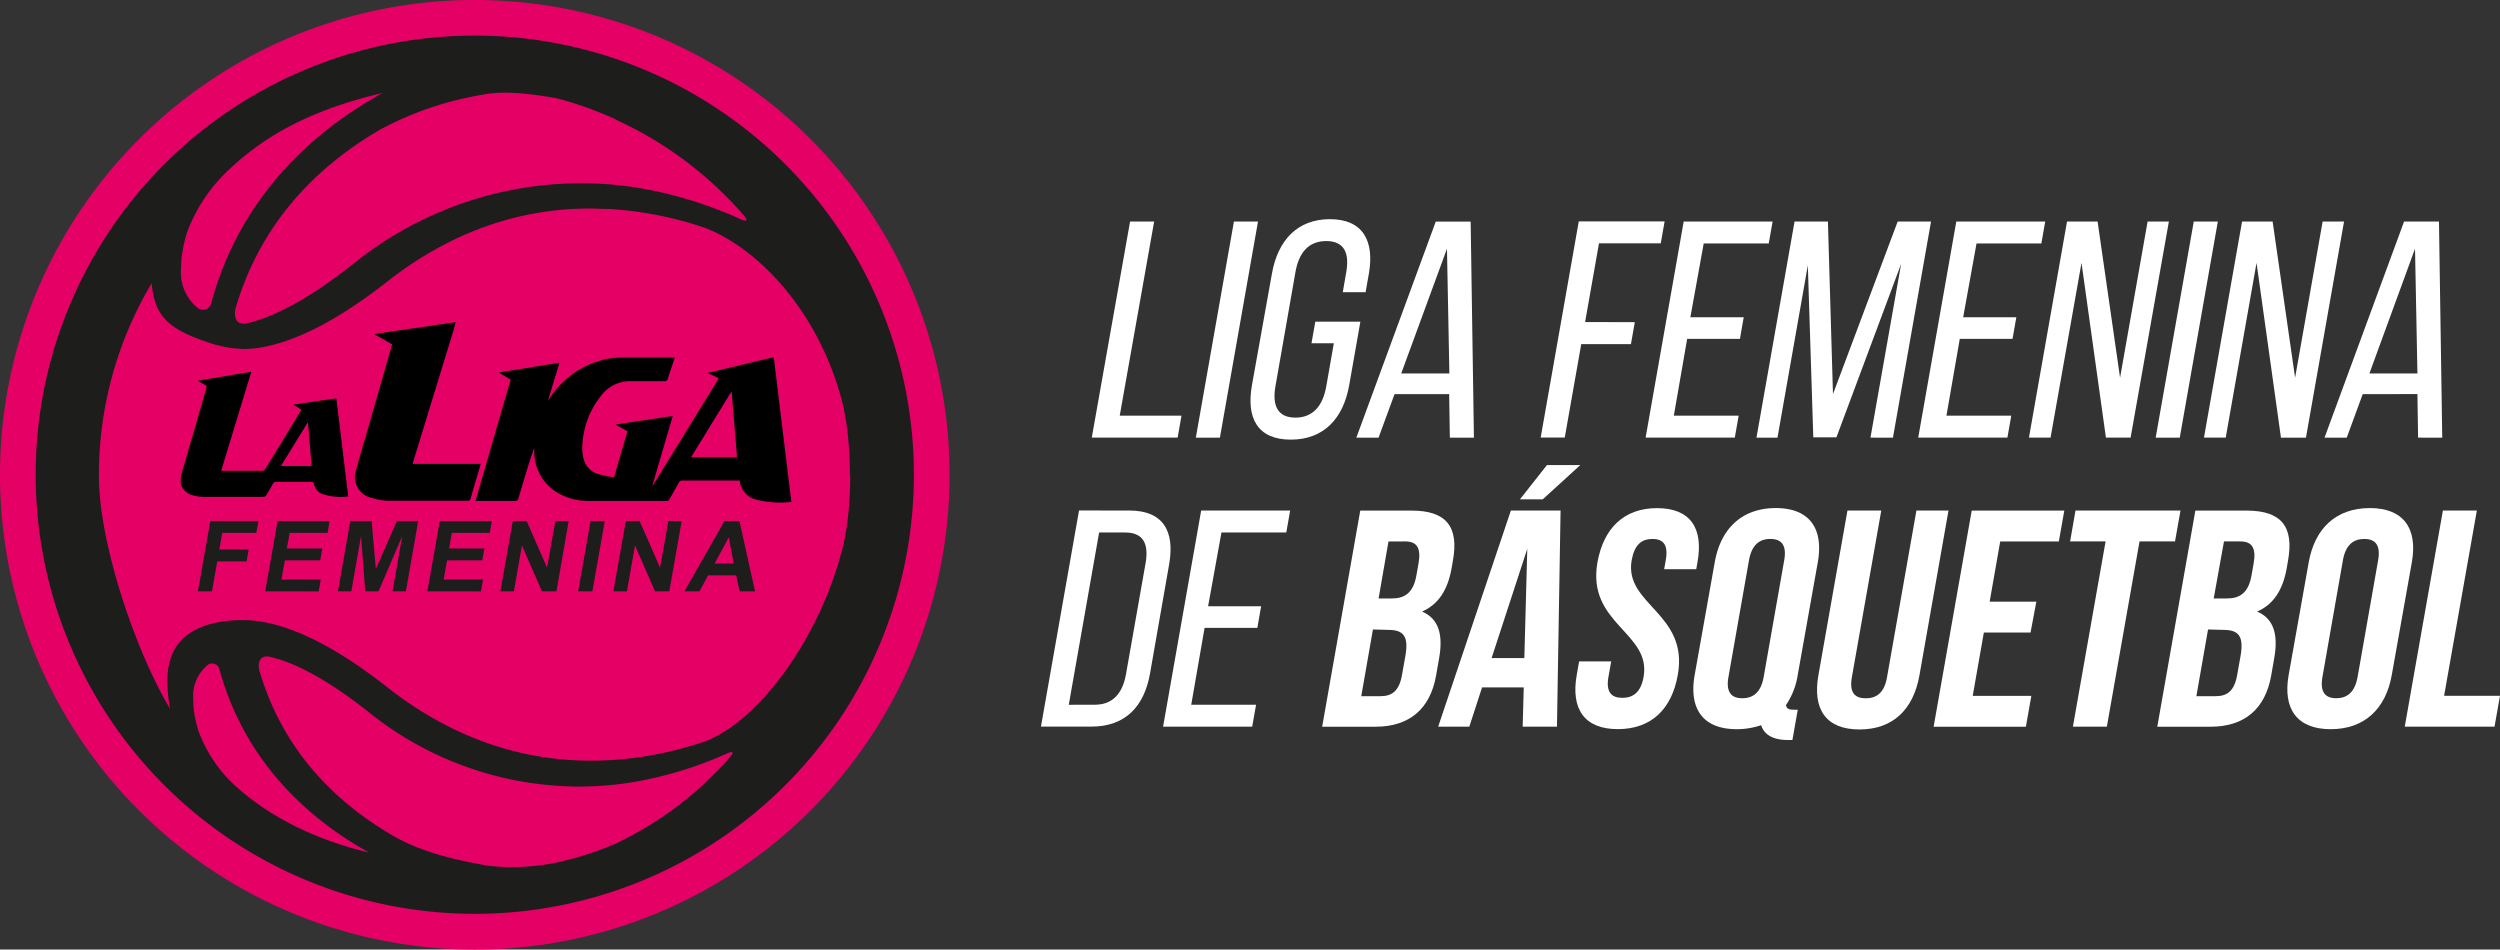
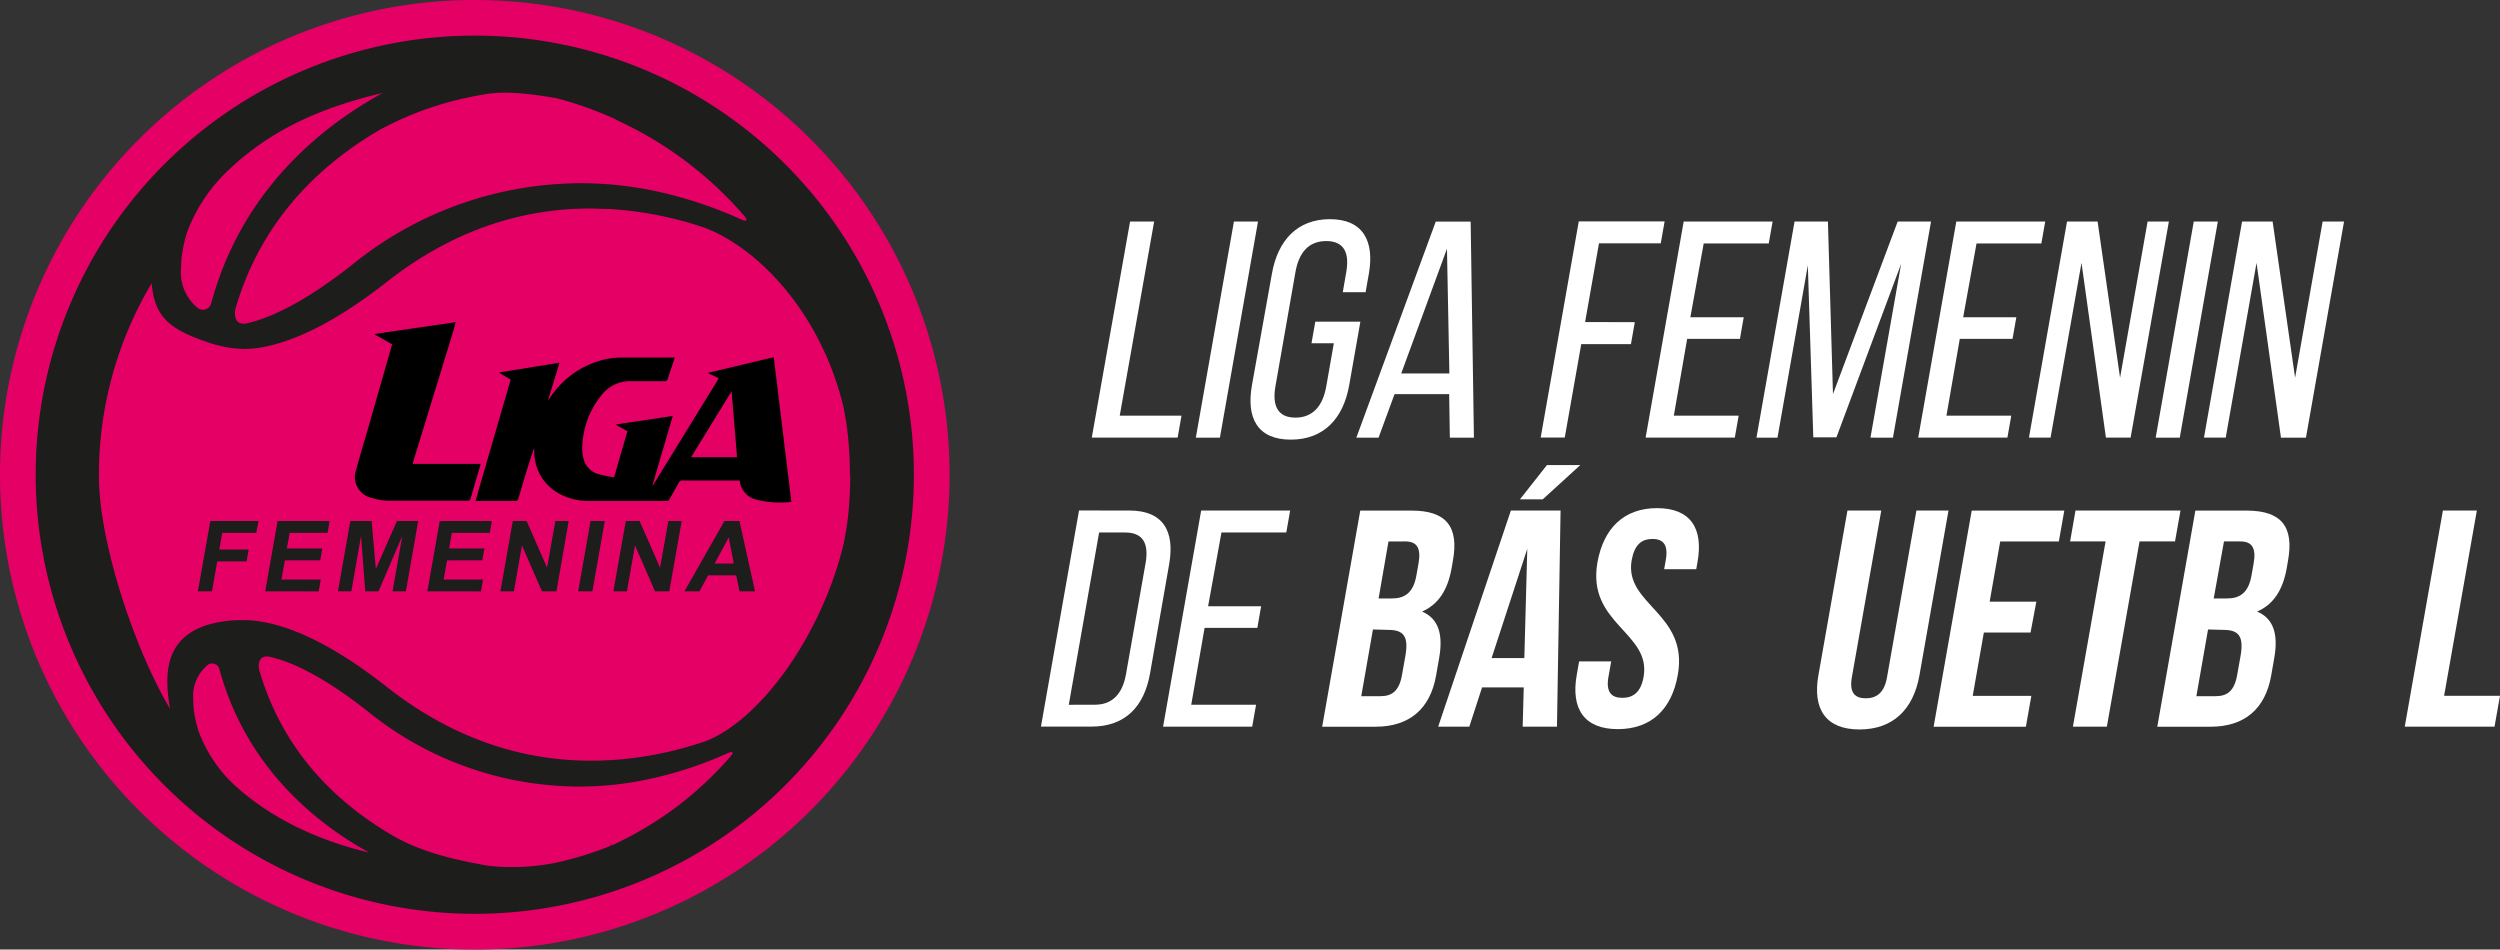
<svg xmlns="http://www.w3.org/2000/svg" id="Layer_1" data-name="Layer 1" viewBox="0 0 374.8 142.35">
  <rect x="0" y="0" width="374.8" height="142.35" fill="#333333" stroke="none" />
  <defs>
    <style>.cls-1{fill:#fff;}.cls-2{fill:#1d1d1b;}.cls-3{fill:#e50066;}.cls-4{fill-rule:evenodd;}</style>
  </defs>
  <title>logo-titulo</title>
  <path class="cls-1" d="M166.26,67.89,172,35.49h3.61L170.45,64.6h9.26l-.58,3.29Z" transform="translate(-2.58 -2.28)" />
  <path class="cls-1" d="M191.18,35.49l-5.71,32.4h-3.61l5.71-32.4Z" transform="translate(-2.58 -2.28)" />
  <path class="cls-1" d="M207.8,43.31l-.49,2.78h-3.42l.52-3c.51-2.92-.33-4.67-3-4.67s-4.11,1.76-4.62,4.67l-3,17.13c-.51,2.92.38,4.67,3,4.67s4.11-1.76,4.62-4.67l1.14-6.48H199.2l.57-3.24h6.76l-1.68,9.54c-.87,4.91-3.75,8.15-8.75,8.15s-6.7-3.24-5.83-8.15l3-16.75c.87-4.91,3.75-8.15,8.7-8.15S208.66,38.41,207.8,43.31Z" transform="translate(-2.58 -2.28)" />
  <path class="cls-1" d="M211.65,61.37l-2.4,6.53h-3.33l11.91-32.4h5.23l.49,32.4h-3.61l-.1-6.53Zm1-3.1h7.22l-.36-18.7Z" transform="translate(-2.58 -2.28)" />
  <path class="cls-1" d="M247.67,50.58l-.58,3.29h-7.45l-2.47,14h-3.61l5.71-32.4h12.87l-.58,3.29H242.3l-2.08,11.8Z" transform="translate(-2.58 -2.28)" />
  <path class="cls-1" d="M264,49.84l-.57,3.24h-7.91l-2,11.52h9.72l-.58,3.29H249.29L255,35.49h13.33l-.58,3.29H258l-2,11.06Z" transform="translate(-2.58 -2.28)" />
  <path class="cls-1" d="M277.9,67.84h-3.47l-.82-25.78-4.55,25.83h-3.15l5.71-32.4h5l.76,25.87,9.7-25.87h5l-5.71,32.4H283l4.6-26.06Z" transform="translate(-2.58 -2.28)" />
  <path class="cls-1" d="M304.87,49.84l-.57,3.24h-7.91l-2,11.52h9.72l-.58,3.29H290.16l5.71-32.4H309.2l-.58,3.29H298.9l-2,11.06Z" transform="translate(-2.58 -2.28)" />
  <path class="cls-1" d="M310,67.89h-3.24l5.71-32.4h4.58l3.37,23.42,4.13-23.42h3.19L322,67.89H318.3l-3.66-26.2Z" transform="translate(-2.58 -2.28)" />
  <path class="cls-1" d="M335.08,35.49l-5.71,32.4h-3.61l5.71-32.4Z" transform="translate(-2.58 -2.28)" />
  <path class="cls-1" d="M336.26,67.89H333l5.71-32.4h4.58l3.37,23.42,4.13-23.42H354l-5.71,32.4h-3.75l-3.66-26.2Z" transform="translate(-2.58 -2.28)" />
-   <path class="cls-1" d="M356.8,61.37l-2.4,6.53h-3.33L363,35.49h5.23l.49,32.4H365.1l-.1-6.53Zm1-3.1H365l-.36-18.7Z" transform="translate(-2.58 -2.28)" />
  <path class="cls-1" d="M171.92,78.82c5,0,6.82,3.05,5.94,8.05L175,103.21c-.87,5-3.73,8-8.77,8h-7.59l5.71-32.4Zm-5.18,29.11c2.59,0,4.13-1.62,4.65-4.58l2.94-16.66c.52-3-.44-4.58-3.08-4.58h-3.89l-4.55,25.83Z" transform="translate(-2.58 -2.28)" />
  <path class="cls-1" d="M191.65,93.17l-.57,3.24h-7.91l-2,11.52h9.72l-.58,3.29H176.95l5.71-32.4H196l-.58,3.29h-9.72l-2,11.06Z" transform="translate(-2.58 -2.28)" />
  <path class="cls-1" d="M220.41,86.28l-.2,1.16c-.59,3.33-2,5.46-4.44,6.53,2.54,1.06,3.17,3.52,2.57,6.94l-.46,2.64c-.88,5-4,7.68-9.08,7.68h-8l5.71-32.4h7.68C219.45,78.82,221.29,81.28,220.41,86.28Zm-12,10.37-1.75,10h2.91c1.71,0,2.78-.79,3.2-3.19l.5-2.82c.53-3-.28-3.93-2.59-3.93Zm2.33-13.19L209.26,92h2c1.9,0,3.2-.83,3.66-3.42l.32-1.8c.41-2.31-.2-3.33-2-3.33Z" transform="translate(-2.58 -2.28)" />
  <path class="cls-1" d="M236,111.22h-5.14l.16-5.88h-6.25l-1.91,5.88h-4.67l10.9-32.4h7.45Zm-9.8-10.28h4.91l.44-16.38ZM239.5,72l-5.63,5.14h-3.42L234.5,72Z" transform="translate(-2.58 -2.28)" />
  <path class="cls-1" d="M251,78.46c5,0,7,3,6.06,8.15l-.18,1h-4.81l.24-1.34c.41-2.31-.36-3.19-2-3.19s-2.7.88-3.11,3.19c-1.17,6.67,8.55,7.91,6.92,17.17-.91,5.18-4,8.15-9,8.15s-7.07-3-6.15-8.15l.35-2h4.81l-.41,2.31c-.41,2.31.46,3.15,2.08,3.15s2.78-.83,3.19-3.15c1.17-6.67-8.55-7.92-6.92-17.17C243,81.42,246.09,78.46,251,78.46Z" transform="translate(-2.58 -2.28)" />
-   <path class="cls-1" d="M259.65,86.6c.91-5.18,4.17-8.15,9.16-8.15s7.21,3,6.29,8.15l-3,16.85a11,11,0,0,1-1.77,4.54c.13.6.48.69,1.31.69h.46l-.8,4.54h-.69c-2.27,0-3.56-.83-4-2.22a11.37,11.37,0,0,1-3.67.6c-5,0-7.21-3-6.29-8.15Zm2.06,17.17c-.41,2.31.46,3.19,2.08,3.19s2.79-.88,3.2-3.19l3.08-17.5c.41-2.31-.46-3.19-2.08-3.19s-2.79.88-3.2,3.19Z" transform="translate(-2.58 -2.28)" />
  <path class="cls-1" d="M284.62,78.82l-4.41,25c-.41,2.31.46,3.15,2.08,3.15s2.79-.83,3.19-3.15l4.41-25h4.81l-4.35,24.67c-.91,5.18-4,8.15-9,8.15s-7.07-3-6.15-8.15l4.35-24.67Z" transform="translate(-2.58 -2.28)" />
  <path class="cls-1" d="M300.87,92.48h7L307,97.11h-7l-1.67,9.49h8.79l-.82,4.63H292.47l5.71-32.4h13.88l-.82,4.63h-8.79Z" transform="translate(-2.58 -2.28)" />
  <path class="cls-1" d="M313.74,78.82h15.74l-.82,4.63h-5.32l-4.9,27.77h-5.09l4.9-27.77h-5.32Z" transform="translate(-2.58 -2.28)" />
  <path class="cls-1" d="M345.61,86.28l-.2,1.16c-.59,3.33-2,5.46-4.44,6.53,2.54,1.06,3.17,3.52,2.57,6.94l-.46,2.64c-.88,5-4,7.68-9.08,7.68h-8l5.71-32.4h7.68C344.65,78.82,346.49,81.28,345.61,86.28Zm-12,10.37-1.75,10h2.92c1.71,0,2.78-.79,3.2-3.19l.5-2.82c.53-3-.28-3.93-2.59-3.93ZM336,83.45,334.46,92h2c1.9,0,3.2-.83,3.66-3.42l.32-1.8c.41-2.31-.2-3.33-2-3.33Z" transform="translate(-2.58 -2.28)" />
-   <path class="cls-1" d="M348.7,86.6c.91-5.18,4.17-8.15,9.17-8.15s7.21,3,6.29,8.15l-3,16.85c-.91,5.18-4.17,8.15-9.17,8.15s-7.21-3-6.29-8.15Zm2.06,17.17c-.41,2.31.46,3.19,2.07,3.19s2.79-.88,3.2-3.19l3.08-17.5c.41-2.31-.46-3.19-2.08-3.19s-2.79.88-3.2,3.19Z" transform="translate(-2.58 -2.28)" />
  <path class="cls-1" d="M368.82,78.82h5.09L369,106.59h8.38l-.82,4.63H363.1Z" transform="translate(-2.58 -2.28)" />
  <circle class="cls-2" cx="71.5" cy="69.59" r="68.87" />
  <circle class="cls-2" cx="71.18" cy="71.18" r="68.87" />
  <path class="cls-3" d="M73.76,2.28a71.18,71.18,0,1,0,71.18,71.18A71.18,71.18,0,0,0,73.76,2.28Zm0,137a65.83,65.83,0,1,1,65.83-65.83A65.83,65.83,0,0,1,73.76,139.28Z" transform="translate(-2.58 -2.28)" />
  <path class="cls-3" d="M35.47,102.59a1.12,1.12,0,0,0-1.71-.65,6,6,0,0,0-2.23,4.84l.07,1.62a19,19,0,0,0,.75,3.51,21.39,21.39,0,0,0,4.74,7.46c5.7,5.5,13.16,8.91,20.84,10.73l-1.37-.78C49,124.86,39.3,116.66,35.47,102.59Z" transform="translate(-2.58 -2.28)" />
  <path class="cls-3" d="M32.25,48.48a1.29,1.29,0,0,0,2-.75C38.6,31.6,49.69,22.2,58.4,17.1c.52-.3,1-.6,1.57-.89-8.8,2.09-17,5.39-23.89,12.31a24.5,24.5,0,0,0-5.44,8.55,21.84,21.84,0,0,0-.86,4l-.08,1.85A6.87,6.87,0,0,0,32.25,48.48Z" transform="translate(-2.58 -2.28)" />
  <path class="cls-3" d="M130,73.53s0-.05,0-.08,0,0,0-.07h0v0a56.26,56.26,0,0,0-.55-7.81l-.41-2.26c-3.35-13.94-12.61-23.77-20.85-26.9-1.52-.51-3.12-1-4.79-1.38a53.68,53.68,0,0,0-9.68-1.43h-.36l0,0c-.77,0-1.54-.06-2.3-.06-10.94,0-21.19,3.69-30.48,11-7.74,6.06-14.5,9.41-20.1,10-.41,0-.83.06-1.25.06a18,18,0,0,1-5.75-1.1c-6-2-7.76-4.18-8.16-8.76a56.06,56.06,0,0,0-7.91,28.74v0h0s0,0,0,.07,0,0,0,.08h0v0c0,10.14,5.49,26.24,10.67,34.92C27.07,102.87,27.58,98,33.54,96a18.23,18.23,0,0,1,5.75-.74c.42,0,.84,0,1.25.06,5.6.55,12.37,3.9,20.1,10,9.28,7.27,19.54,11,30.48,11,.76,0,1.53,0,2.3-.06l.35,0h0a53.86,53.86,0,0,0,9.68-1.43c1.67-.4,3.27-.87,4.79-1.38,8.25-3.13,17.51-15.82,20.85-29.76l.41-2.26a56.26,56.26,0,0,0,.55-7.81v0Z" transform="translate(-2.58 -2.28)" />
  <path class="cls-3" d="M37.87,48.6c-.1.53-.33,2.39,1.52,2.19,4.31-.91,9.78-3.92,16-8.83A54.49,54.49,0,0,1,89.61,29.75a53.6,53.6,0,0,1,12.73,1.52,63,63,0,0,1,11.56,4c.36.13.85.22.39-.47a56.29,56.29,0,0,0-19.43-14.6l.05,0-.11-.07A55.82,55.82,0,0,0,86,17c-4.58-.8-8.28-1.11-11.11-.51a49,49,0,0,0-15.43,5.28C48.44,28.23,41.17,37.24,37.87,48.6Z" transform="translate(-2.58 -2.28)" />
  <path class="cls-2" d="M32.25,90.93l1.86-10.54h7.23L41,82.17h-5.1l-.44,2.5h4.4l-.31,1.78h-4.4l-.79,4.48Z" transform="translate(-2.58 -2.28)" />
  <path class="cls-2" d="M42.34,90.93,44.2,80.39H52l-.31,1.78H46l-.41,2.34H50.9l-.31,1.78H45.29l-.51,2.87h5.89l-.31,1.78Z" transform="translate(-2.58 -2.28)" />
  <path class="cls-2" d="M53.25,90.93,55.1,80.39h3.19l.64,7.19,3.16-7.19h3.19L63.43,90.93h-2l1.46-8.3-3.56,8.3h-2l-.62-8.3-1.46,8.3Z" transform="translate(-2.58 -2.28)" />
  <path class="cls-2" d="M66.65,90.93l1.86-10.54h7.82L76,82.17H70.32l-.41,2.34h5.29l-.31,1.78H69.6l-.51,2.87H75l-.31,1.78Z" transform="translate(-2.58 -2.28)" />
  <path class="cls-2" d="M77.6,90.93l1.86-10.54h2.07l3.07,7,1.24-7h2L86,90.93H83.83l-3-6.88-1.21,6.88Z" transform="translate(-2.58 -2.28)" />
  <path class="cls-2" d="M89.26,90.93l1.86-10.54h2.13L91.39,90.93Z" transform="translate(-2.58 -2.28)" />
  <path class="cls-2" d="M94.54,90.93,96.4,80.39h2.07l3.07,7,1.24-7h2l-1.86,10.54h-2.14l-3-6.88-1.21,6.88Z" transform="translate(-2.58 -2.28)" />
  <path class="cls-2" d="M115.77,90.93h-2.32l-.5-2.4h-4.21l-1.29,2.4h-2.26l6-10.54h2.25Zm-3.18-4.17-.76-3.91-2.11,3.91Z" transform="translate(-2.58 -2.28)" />
  <path class="cls-4" d="M70.89,50.57c-.13.5-.25,1-.4,1.5l-6,19.55c0,.06,0,.12-.05.2H74.65c-.15.51-.28,1-.42,1.45-.36,1.24-.73,2.48-1.09,3.72-.06.21-.12.36-.41.36-4,0-8,0-11.95,0a8.72,8.72,0,0,1-2.41-.41A3.21,3.21,0,0,1,56,72.63c.59-2.23,1.27-4.44,1.91-6.66L61.37,53.9,58.8,52.45l0-.1,2-.3,9.74-1.42.14-.05Z" transform="translate(-2.58 -2.28)" />
-   <path class="cls-4" d="M29.69,73.71q1.15-4,2.3-7.93c.5-1.74,1-3.49,1.51-5.22.09-.3.08-.47-.24-.61a10.68,10.68,0,0,1-1-.6l8-1.34L35.74,72.86l.35,0c1.94,0,3.88,0,5.82,0a.56.56,0,0,0,.41-.21q2.69-4.38,5.35-8.79l.09-.18L46.66,63l0-.08L53,62,54.79,76.7a8.63,8.63,0,0,1-3.92-.37c-.74-.31-1-.68-1.34-1.8H48c-1.32,0-2.64,0-4,0a.49.49,0,0,0-.5.29c-.32.58-.65,1.14-1,1.7a.57.57,0,0,1-.4.25c-3,0-6.09,0-9.14,0a5.76,5.76,0,0,1-1.43-.23,2.42,2.42,0,0,1-1.86-1.79Zm15-1.56H49.3l-.54-6.46-.09,0Z" transform="translate(-2.58 -2.28)" />
  <path class="cls-4" d="M121.22,77.53a14.61,14.61,0,0,1-5.3-.36,3.21,3.21,0,0,1-2.43-2.85l-.39,0h-8.21a.54.54,0,0,0-.55.33c-.45.83-.93,1.64-1.39,2.47a.44.44,0,0,1-.44.26c-3.93,0-7.87,0-11.8,0a9,9,0,0,1-4.12-1,7.09,7.09,0,0,1-3.91-6.22c0-.21,0-.42,0-.63l-.06,0L81.8,72c-.5,1.66-1,3.32-1.5,5a.45.45,0,0,1-.52.38c-1.83,0-3.66,0-5.49,0l-.43,0,5.28-18.19-1.68-1v-.08l9-1.45-1.69,5.55.06,0,.21-.3a13.41,13.41,0,0,1,8.45-5.8,12.28,12.28,0,0,1,2.33-.23c2.54,0,5.08,0,7.62,0l.29,0c0,.14-.06.25-.1.37-.31.92-.63,1.83-.91,2.76a.49.49,0,0,1-.56.42c-1.6,0-3.21,0-4.82,0a5.42,5.42,0,0,0-4.71,2.26,12.88,12.88,0,0,0-2.76,7.84A5.85,5.85,0,0,0,90,70.75a3.21,3.21,0,0,0,2.32,2.62,23.6,23.6,0,0,0,2.32.48l2-6.92-1.79-1,8.59-1.29-3.06,10.45.06,0L110.34,59l-1.66-.81,9.9-2.36Zm-8.95-16.47-.08,0-6,9.76h6.89Z" transform="translate(-2.58 -2.28)" />
  <path class="cls-3" d="M111.86,115.12a58.38,58.38,0,0,1-10.71,3.67,49.58,49.58,0,0,1-11.79,1.41,50.46,50.46,0,0,1-31.69-11.31c-5.77-4.55-10.84-7.34-14.83-8.18-1.7-.18-1.5,1.54-1.4,2,3.05,10.53,9.79,18.87,20,24.83,4.75,2.76,10.35,3.82,14.29,4.53a33.31,33.31,0,0,0,10.29-.47,50.9,50.9,0,0,0,8.11-2.52s.07-.4.1-.43l0,.4a52.13,52.13,0,0,0,18-13.52C112.65,114.91,112.19,115,111.86,115.12Z" transform="translate(-2.58 -2.28)" />
</svg>